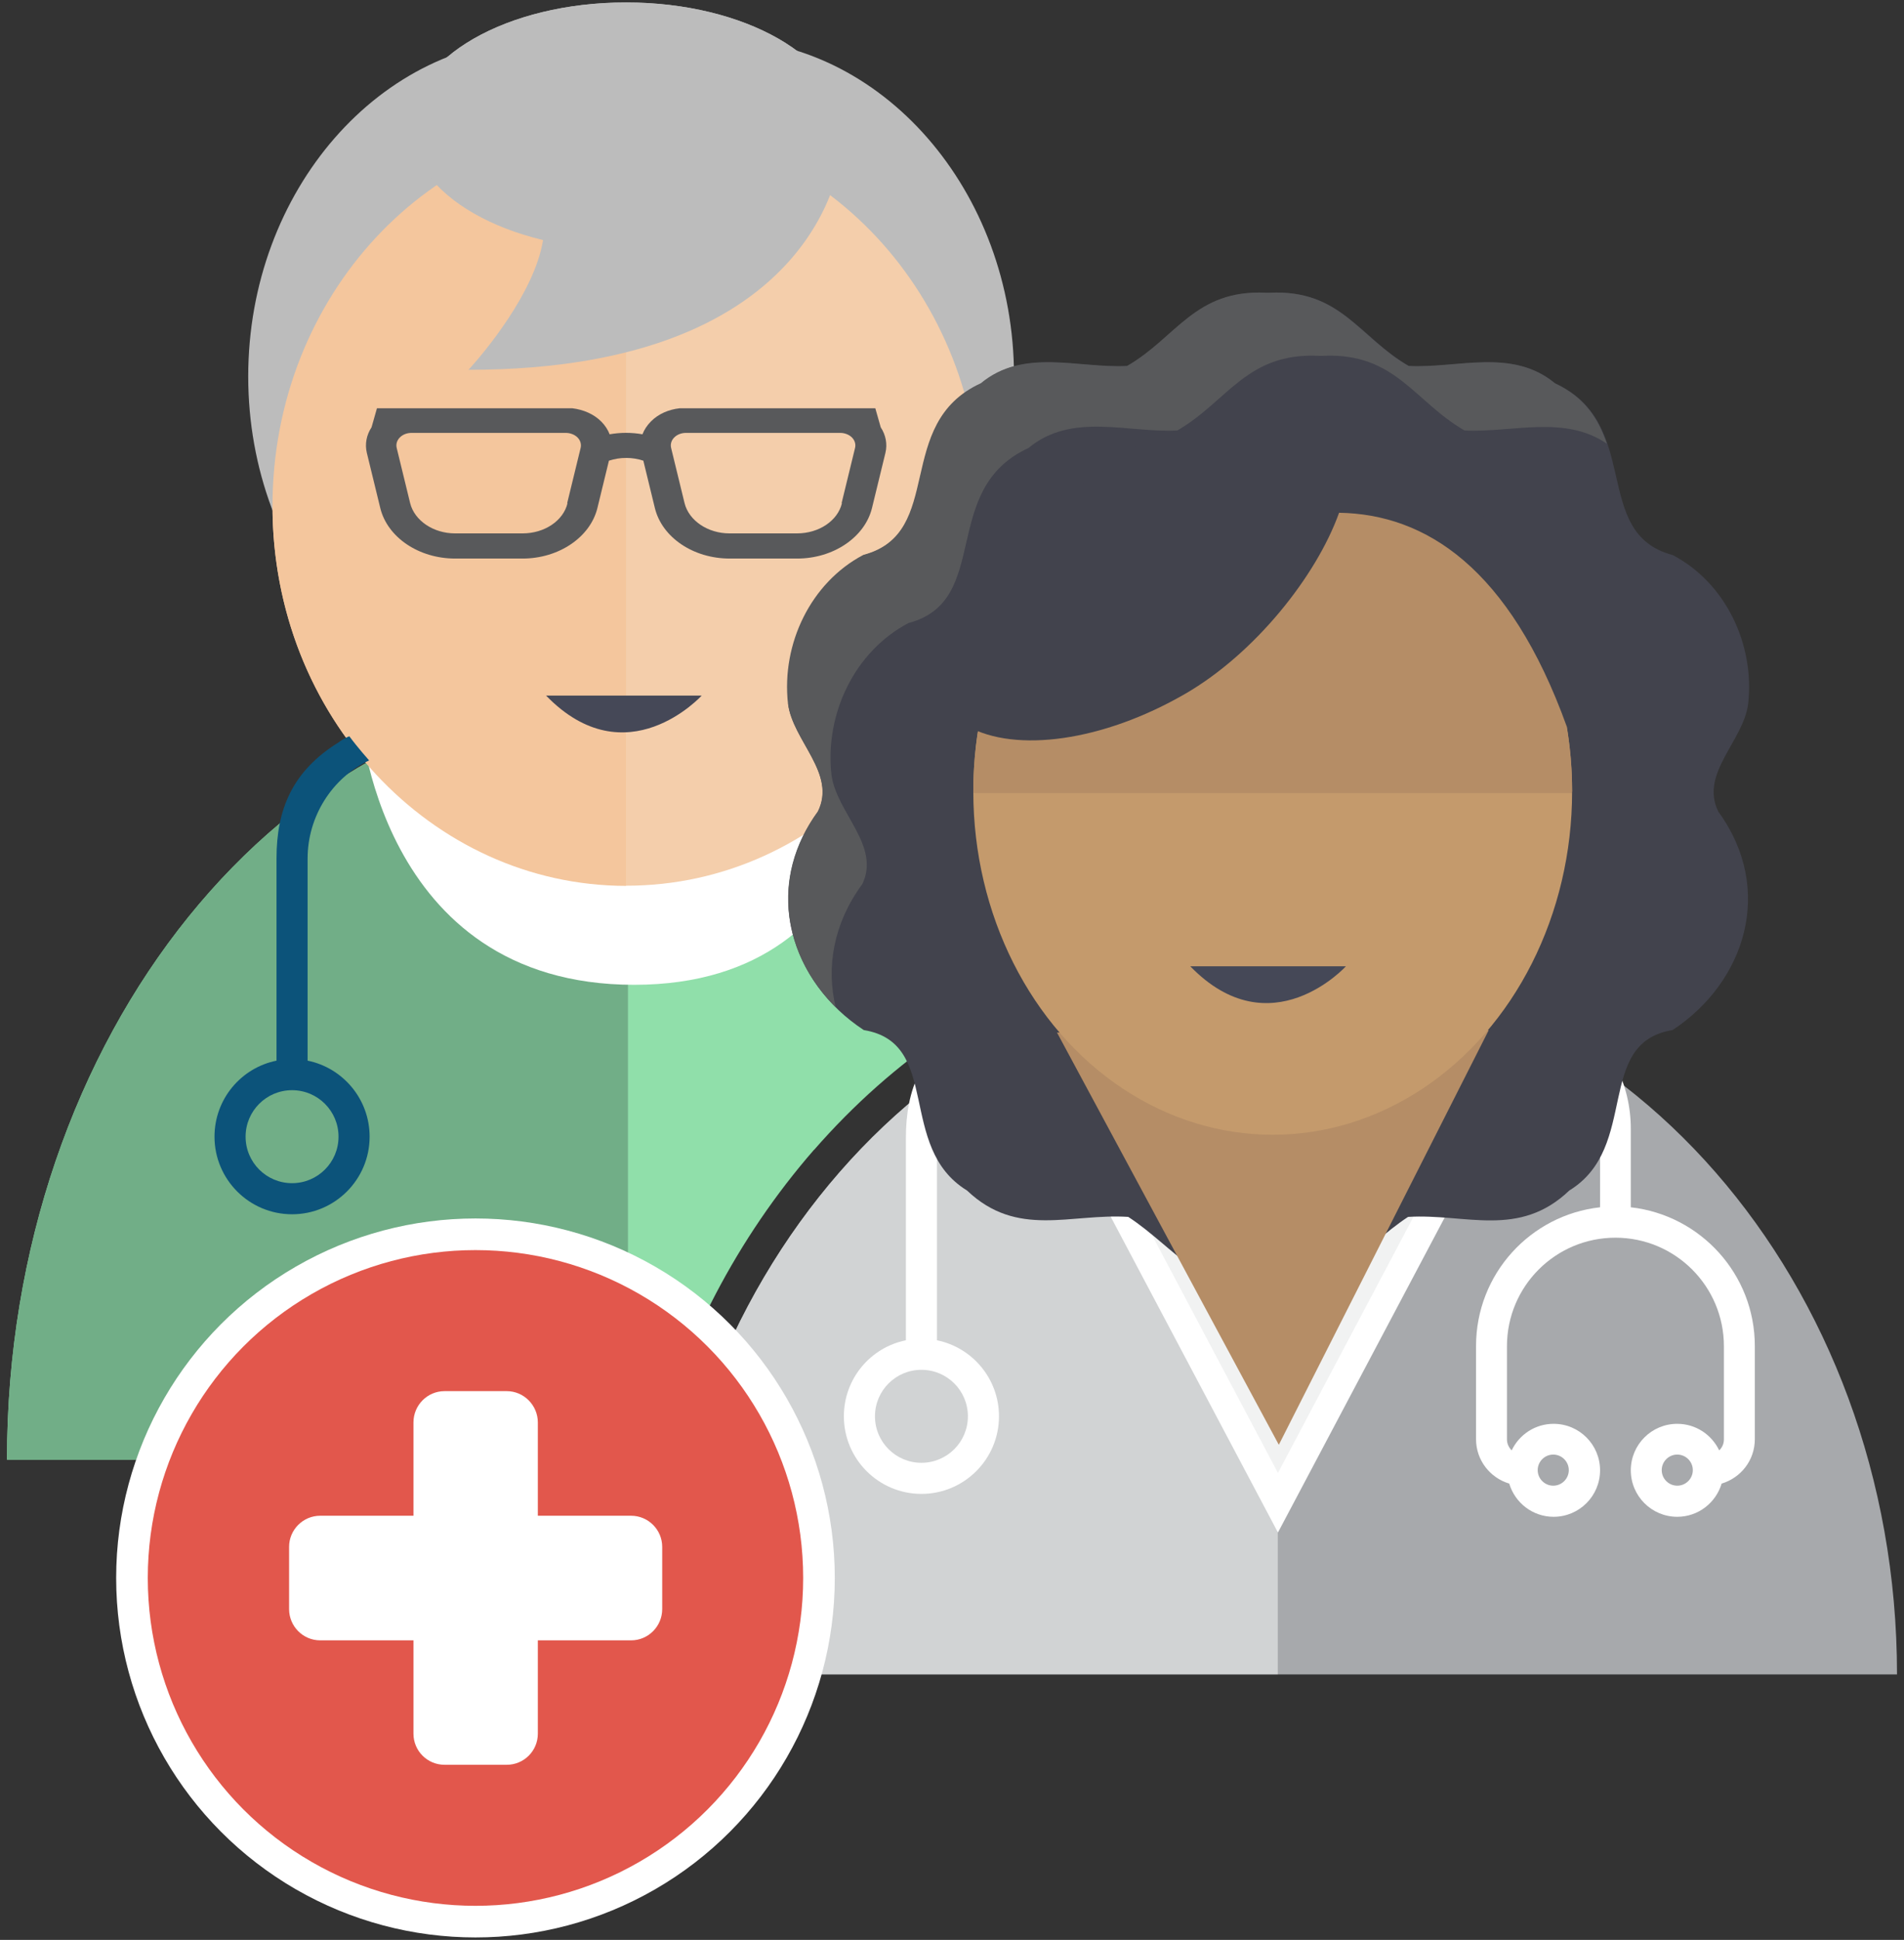
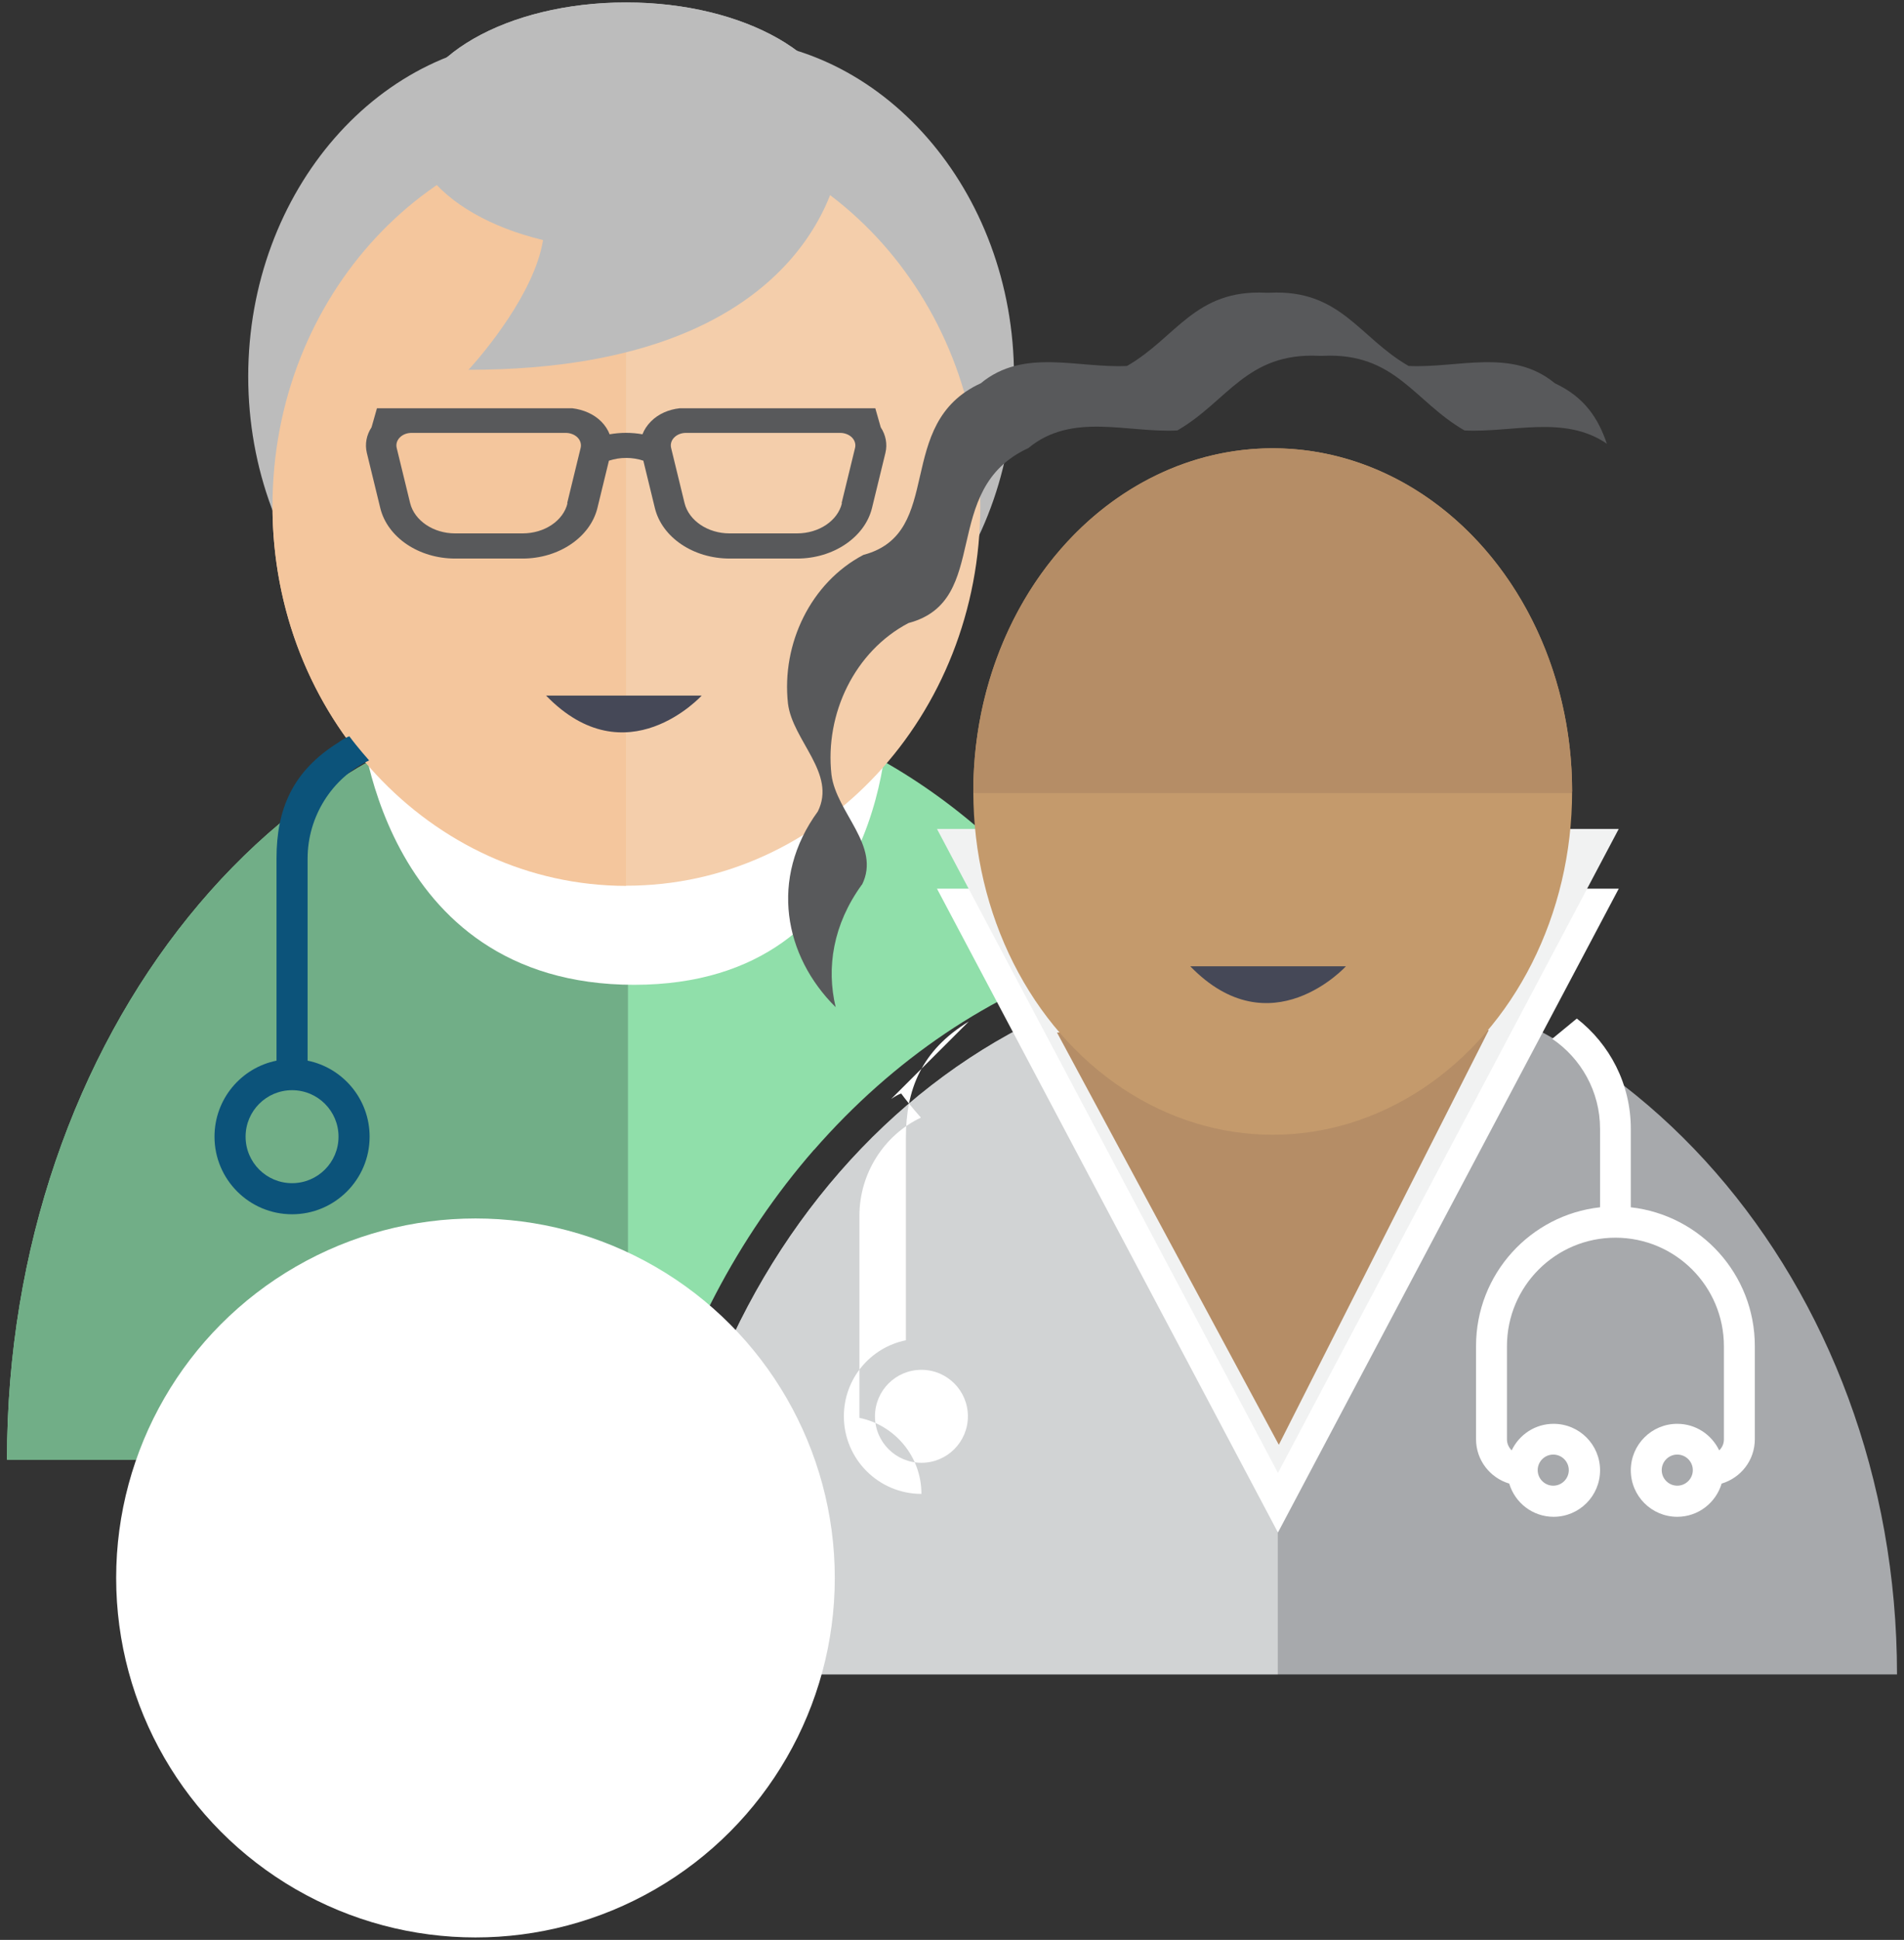
<svg xmlns="http://www.w3.org/2000/svg" id="Layer_1" data-name="Layer 1" viewBox="0 0 109 111">
  <rect x="0" y="0" width="109" height="111" fill="#333333" stroke="none" />
  <defs>
    <style>
      .cls-1 {
        fill: #e2574c;
      }

      .cls-2 {
        fill: #fff;
      }

      .cls-3 {
        fill: #a7a9ac;
      }

      .cls-4 {
        fill: #b58d66;
      }

      .cls-5 {
        fill: #0c537a;
      }

      .cls-6 {
        fill: #f4ceab;
      }

      .cls-7 {
        fill: #e5e6e6;
      }

      .cls-8 {
        fill: #42434d;
      }

      .cls-9 {
        fill: #90dfaa;
      }

      .cls-10 {
        fill: #454857;
      }

      .cls-11 {
        fill: #c49a6c;
      }

      .cls-12 {
        fill: #f1f2f2;
      }

      .cls-13 {
        fill: #bcbcbc;
      }

      .cls-14 {
        fill: #71ae87;
      }

      .cls-15 {
        fill: #d1d3d4;
      }

      .cls-16 {
        fill: #f4c69d;
      }

      .cls-17 {
        fill: #58595b;
      }
    </style>
  </defs>
  <g>
    <path class="cls-9" d="m46.6,65.8c4.56-5.22,10.09-8.92,16.14-10.9-6.5-9.36-16.13-15.3-26.88-15.3C16.28,39.6.4,59.27.4,83.52h36.91c1.74-6.62,4.9-12.69,9.29-17.73Z" />
    <path class="cls-14" d="m35.86,39.6s.06,0,.09,0v43.92H.4c0-24.26,15.88-43.92,35.46-43.92Z" />
    <path class="cls-16" d="m35.86,7.22s.06,0,.09,0v27.76s.03,15.71,0,15.71c-9.09,0-16.88-6.42-19.44-15.27-.59-2.04-.91-4.21-.91-6.46,0-12,9.07-21.74,20.26-21.74Z" />
    <path class="cls-2" d="m50.83,40.86s.21,15.49-14.53,15.49-15.7-15.49-15.7-15.49h30.23Z" />
    <g>
      <path class="cls-13" d="m14.21,21.54c0-10.63,7.59-19.32,16.86-19.32h10.12c9.27,0,16.86,8.69,16.86,19.32s-7.59,19.32-16.86,19.32h-10.12c-9.27,0-16.86-8.69-16.86-19.32h0Zm0,0" />
      <ellipse class="cls-13" cx="35.84" cy="7.21" rx="12.33" ry="7.07" />
      <path class="cls-13" d="m48.17,8.66s-.79,12.5-21.35,12.5c0,0,11.7-12.5-3.32-12.5-15.02,0,24.67,0,24.67,0Z" />
      <path class="cls-6" d="m35.86,7.21s-.02,0-.02,0v43.47s.02,0,.02,0c11.19,0,20.26-9.73,20.26-21.74S47.05,7.21,35.86,7.21Z" />
      <path class="cls-16" d="m15.6,28.95c0,12,9.06,21.72,20.24,21.74V7.21c-11.18.01-20.24,9.74-20.24,21.74Z" />
    </g>
    <path class="cls-5" d="m19.43,42.45c-2.71,1.66-3.6,3.88-3.6,6.67v11.57c-2.03.41-3.55,2.2-3.55,4.35,0,2.45,1.99,4.44,4.44,4.44s4.44-1.99,4.44-4.44c0-2.15-1.53-3.94-3.55-4.35v-11.57c0-2.4,1.4-4.61,3.52-5.61,0,0-.66-.74-1.13-1.38-.15.05-.33.15-.57.31Zm-.05,22.59c0,1.47-1.19,2.66-2.66,2.66s-2.66-1.19-2.66-2.66,1.19-2.66,2.66-2.66,2.66,1.19,2.66,2.66Z" />
    <path class="cls-7" d="m50.48,67.89c.49,0,.89.4.89.89,0,.49-.4.89-.89.89-.49,0-.89-.4-.89-.89,0-.49.4-.89.89-.89Zm7.1,1.78c-.49,0-.89-.4-.89-.89,0-.49.4-.89.89-.89.49,0,.89.4.89.89,0,.49-.4.89-.89.89Z" />
    <g>
      <path class="cls-3" d="m108.6,95.81c0-22.44-15.88-40.63-35.46-40.63-19.58,0-35.46,18.19-35.46,40.63h70.92Z" />
      <path class="cls-15" d="m73.14,55.17s.01,0,.01,0v40.63h-35.47c0-22.44,15.88-40.64,35.46-40.64Z" />
      <path class="cls-2" d="m88.86,59.44c1.65,1.12,2.74,3.01,2.74,5.15v4.49c-3.99.44-7.1,3.82-7.1,7.94v5.33c0,1.2.8,2.21,1.9,2.54.33,1.1,1.34,1.9,2.54,1.9,1.47,0,2.66-1.19,2.66-2.66,0-1.47-1.19-2.66-2.66-2.66-1.06,0-1.97.62-2.4,1.52-.16-.16-.27-.38-.27-.63v-5.33c0-3.43,2.78-6.21,6.21-6.21,3.43,0,6.21,2.78,6.21,6.21v5.33c0,.25-.1.47-.27.63-.43-.9-1.34-1.52-2.4-1.52-1.47,0-2.66,1.19-2.66,2.66,0,1.47,1.19,2.66,2.66,2.66,1.2,0,2.21-.8,2.54-1.9,1.1-.33,1.9-1.33,1.9-2.54v-5.33c0-4.11-3.11-7.49-7.1-7.94v-4.49c0-2.57-1.21-4.85-3.09-6.31m-1.35,24.95c.49,0,.89.4.89.89,0,.49-.4.89-.89.89-.49,0-.89-.4-.89-.89,0-.49.4-.89.89-.89Zm7.1,1.78c-.49,0-.89-.4-.89-.89,0-.49.4-.89.89-.89.49,0,.89.4.89.89,0,.49-.4.89-.89.89Z" />
-       <path class="cls-2" d="m55.46,58.45c-2.71,1.66-3.6,3.88-3.6,6.67v11.57c-2.03.41-3.55,2.2-3.55,4.35,0,2.45,1.99,4.44,4.44,4.44s4.44-1.99,4.44-4.44c0-2.15-1.53-3.94-3.55-4.35v-11.57c0-2.4,1.4-4.61,3.52-5.61,0,0-.66-.74-1.13-1.38-.15.05-.33.15-.57.31Zm-.05,22.59c0,1.47-1.19,2.66-2.66,2.66s-2.66-1.19-2.66-2.66,1.19-2.66,2.66-2.66,2.66,1.19,2.66,2.66Z" />
+       <path class="cls-2" d="m55.46,58.45c-2.71,1.66-3.6,3.88-3.6,6.67v11.57c-2.03.41-3.55,2.2-3.55,4.35,0,2.45,1.99,4.44,4.44,4.44c0-2.15-1.53-3.94-3.55-4.35v-11.57c0-2.4,1.4-4.61,3.52-5.61,0,0-.66-.74-1.13-1.38-.15.05-.33.15-.57.31Zm-.05,22.59c0,1.47-1.19,2.66-2.66,2.66s-2.66-1.19-2.66-2.66,1.19-2.66,2.66-2.66,2.66,1.19,2.66,2.66Z" />
      <polygon class="cls-2" points="73.16 50.85 92.67 50.85 73.16 87.69 53.64 50.85 73.16 50.85" />
      <polygon class="cls-12" points="92.67 47.43 73.16 84.28 53.64 47.43 92.67 47.43" />
-       <path class="cls-8" d="m45.12,40.27c.27,2.13,2.79,3.99,1.71,6.17-3.26,4.47-1.54,9.77,2.62,12.5,4.49.73,1.86,6.7,5.91,9.18,2.88,2.74,5.92,1.3,9.23,1.51,2.61,1.7,4.42,4.55,8.01,4.17,3.59.38,5.4-2.46,8.01-4.17,3.3-.2,6.35,1.24,9.23-1.51,4.05-2.48,1.42-8.45,5.91-9.18,4.15-2.73,5.88-8.03,2.62-12.5-1.08-2.18,1.44-4.03,1.71-6.17.38-3.43-1.31-6.93-4.32-8.51-4.72-1.24-1.69-7.5-6.72-9.82-2.45-2.03-5.55-.85-8.37-.99-2.83-1.62-3.89-4.39-7.95-4.19-.04,0-.07,0-.11,0-.04,0-.07,0-.11,0-4.07-.2-5.13,2.57-7.95,4.19-2.82.14-5.92-1.04-8.37.99-5.04,2.31-2,8.57-6.72,9.82-3.01,1.58-4.7,5.08-4.32,8.51Z" />
      <polygon class="cls-4" points="85.23 58.94 73.21 82.67 60.51 59.08 85.23 58.94" />
      <path class="cls-17" d="m49.35,50.62c1.1-2.22-1.47-4.11-1.75-6.29-.39-3.5,1.34-7.07,4.41-8.68,4.81-1.27,1.72-7.65,6.86-10.01,2.5-2.07,5.66-.86,8.53-1.01,2.88-1.66,3.96-4.47,8.11-4.27.04,0,.08,0,.11,0,.04,0,.08,0,.11,0,4.15-.2,5.23,2.62,8.11,4.27,2.73.14,5.72-.91,8.15.76-.47-1.38-1.23-2.65-2.98-3.46-2.45-2.03-5.55-.85-8.37-.99-2.83-1.62-3.89-4.39-7.95-4.19-.04,0-.07,0-.11,0-.04,0-.07,0-.11,0-4.07-.2-5.13,2.57-7.95,4.19-2.82.14-5.92-1.04-8.37.99-5.04,2.31-2,8.57-6.72,9.82-3.01,1.58-4.7,5.08-4.32,8.51.27,2.13,2.79,3.99,1.71,6.17-2.8,3.84-1.92,8.29,1.02,11.2-.54-2.26-.15-4.74,1.5-7.01Z" />
      <g>
        <ellipse class="cls-11" cx="72.86" cy="45.29" rx="17.14" ry="19.64" />
        <path class="cls-4" d="m89.99,45.29s0,.06,0,.09h-34.27s0-.06,0-.09c0-10.85,7.67-19.64,17.14-19.64,9.47,0,17.14,8.79,17.14,19.64Z" />
      </g>
-       <path class="cls-8" d="m79.13,23.46l-3.53.52c-1.87-.81-5.13-.1-8.56,1.27l-2.6.39-1.46,1.5c-.62.32-1.22.65-1.81.99-5.45,3.15-8.66,7.95-7.65,11.19l-.78,2.24h2.66c2.73,1.52,7.71.88,12.45-1.86,3.98-2.3,7.51-6.73,8.81-10.36,4.96.08,9.76,3.16,13.03,12.22l3.37-3.4-13.92-14.7Z" />
    </g>
    <path class="cls-17" d="m50.1,23.36h-11.18c-.65.07-1.24.33-1.66.76-.22.22-.38.47-.48.73-.62-.11-1.26-.11-1.88,0-.1-.26-.26-.51-.48-.73-.42-.42-1.01-.68-1.66-.76h-11.18l-.31,1.09c-.29.44-.39.96-.27,1.46l.77,3.16c.41,1.68,2.21,2.89,4.28,2.89h3.87c2.07,0,3.87-1.22,4.28-2.89l.66-2.71c.63-.21,1.34-.21,1.97,0l.66,2.71c.41,1.68,2.2,2.89,4.28,2.89h3.87c2.07,0,3.87-1.22,4.28-2.89l.77-3.16c.12-.5.02-1.02-.27-1.46l-.31-1.09Zm-17.61,5.43c-.24,1.01-1.32,1.73-2.57,1.73h-3.87c-1.24,0-2.32-.73-2.57-1.73l-.77-3.16c-.05-.21.01-.43.18-.6.17-.17.41-.26.67-.26h8.83c.26,0,.51.1.67.26.17.17.23.39.18.6l-.77,3.16Zm15.71,0c-.24,1.01-1.32,1.73-2.57,1.73h-3.87c-1.24,0-2.32-.73-2.57-1.73l-.77-3.16c-.05-.21.01-.43.18-.6.17-.17.41-.26.67-.26h8.83c.26,0,.51.1.67.26.17.17.23.39.18.6l-.77,3.16Z" />
    <path class="cls-10" d="m68.14,55.29h8.91s-4.31,4.74-8.91,0h0Z" />
    <path class="cls-10" d="m31.26,39.8h8.91s-4.31,4.74-8.91,0h0Z" />
    <ellipse class="cls-13" cx="35.84" cy="7.21" rx="12.33" ry="7.07" />
    <path class="cls-13" d="m48.17,8.66s-.79,12.5-21.35,12.5c0,0,11.7-12.5-3.32-12.5-15.02,0,24.67,0,24.67,0Z" />
  </g>
  <g>
    <circle class="cls-2" cx="27.22" cy="90.29" r="20.57" />
-     <circle class="cls-1" cx="27.22" cy="90.29" r="18.76" />
    <path class="cls-2" d="m36.13,86.73h-5.34v-5.34c0-.98-.8-1.79-1.78-1.79h-3.56c-.98,0-1.78.8-1.78,1.79v5.34h-5.34c-.98,0-1.78.8-1.78,1.78v3.56c0,.99.8,1.79,1.78,1.79h5.34v5.34c0,.99.8,1.78,1.78,1.78h3.56c.98,0,1.78-.79,1.78-1.78v-5.34h5.34c.98,0,1.78-.8,1.78-1.79v-3.56c0-.98-.8-1.78-1.78-1.78h0Zm0,0" />
  </g>
</svg>